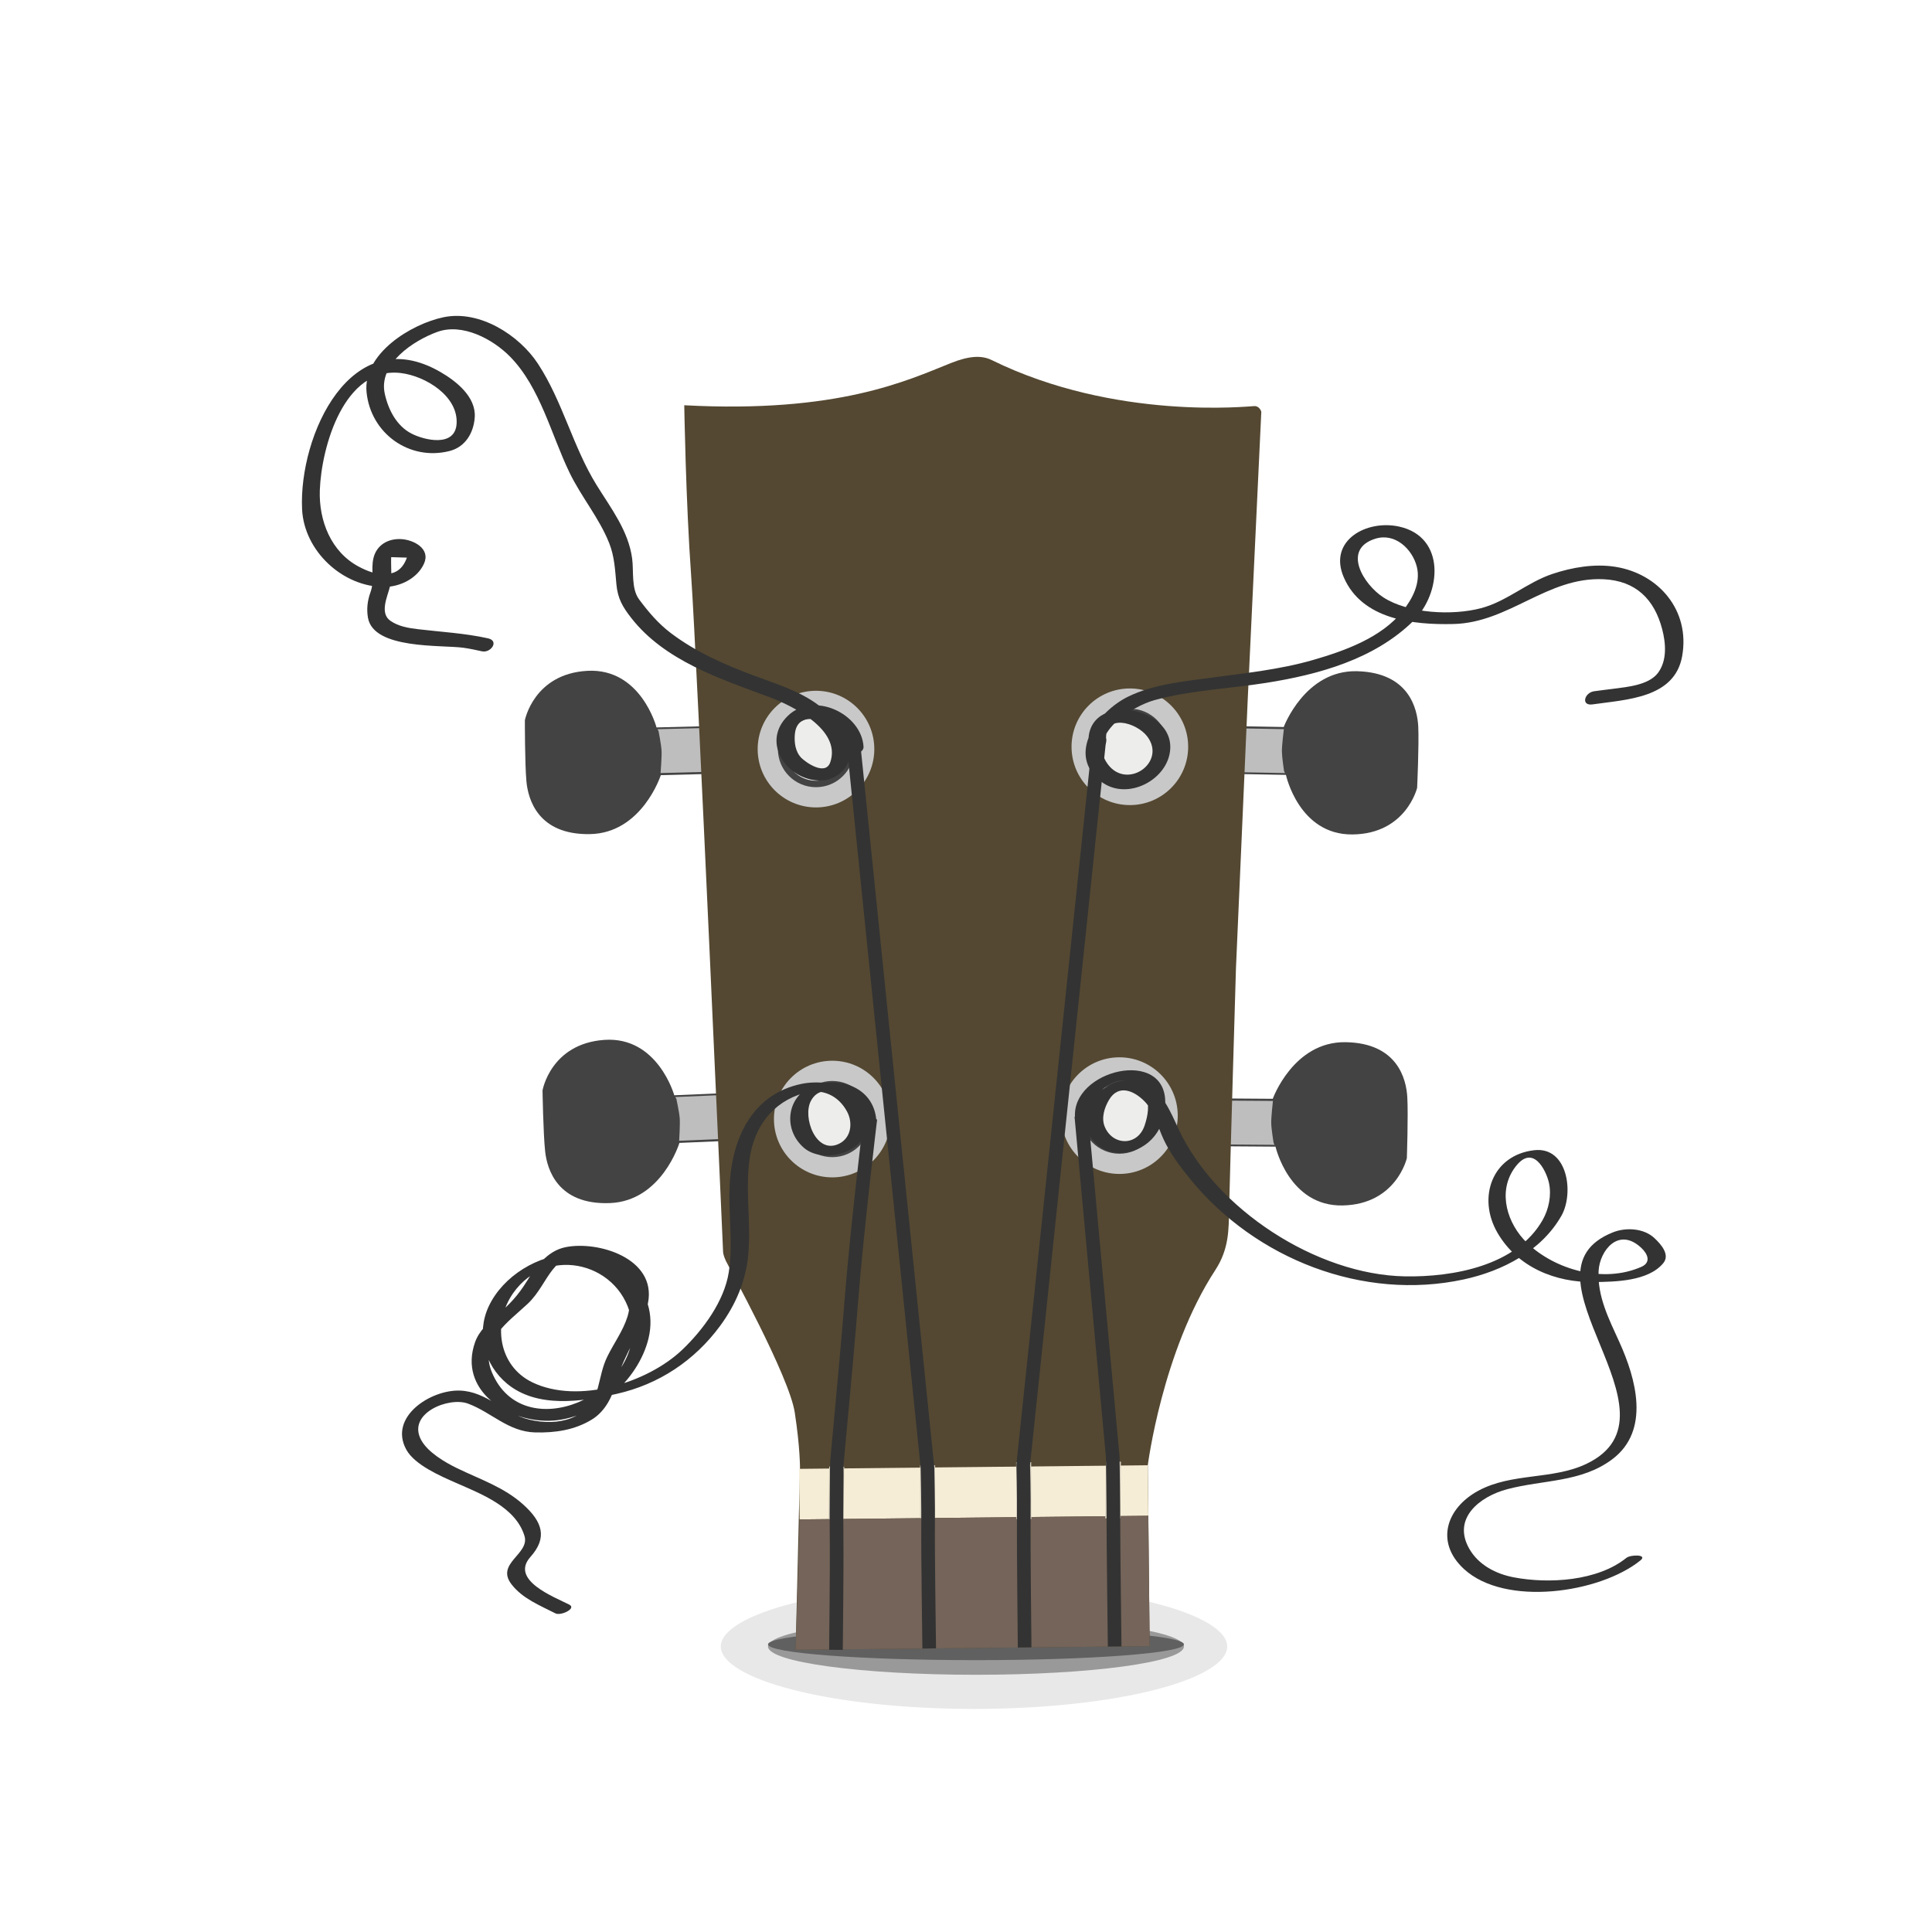
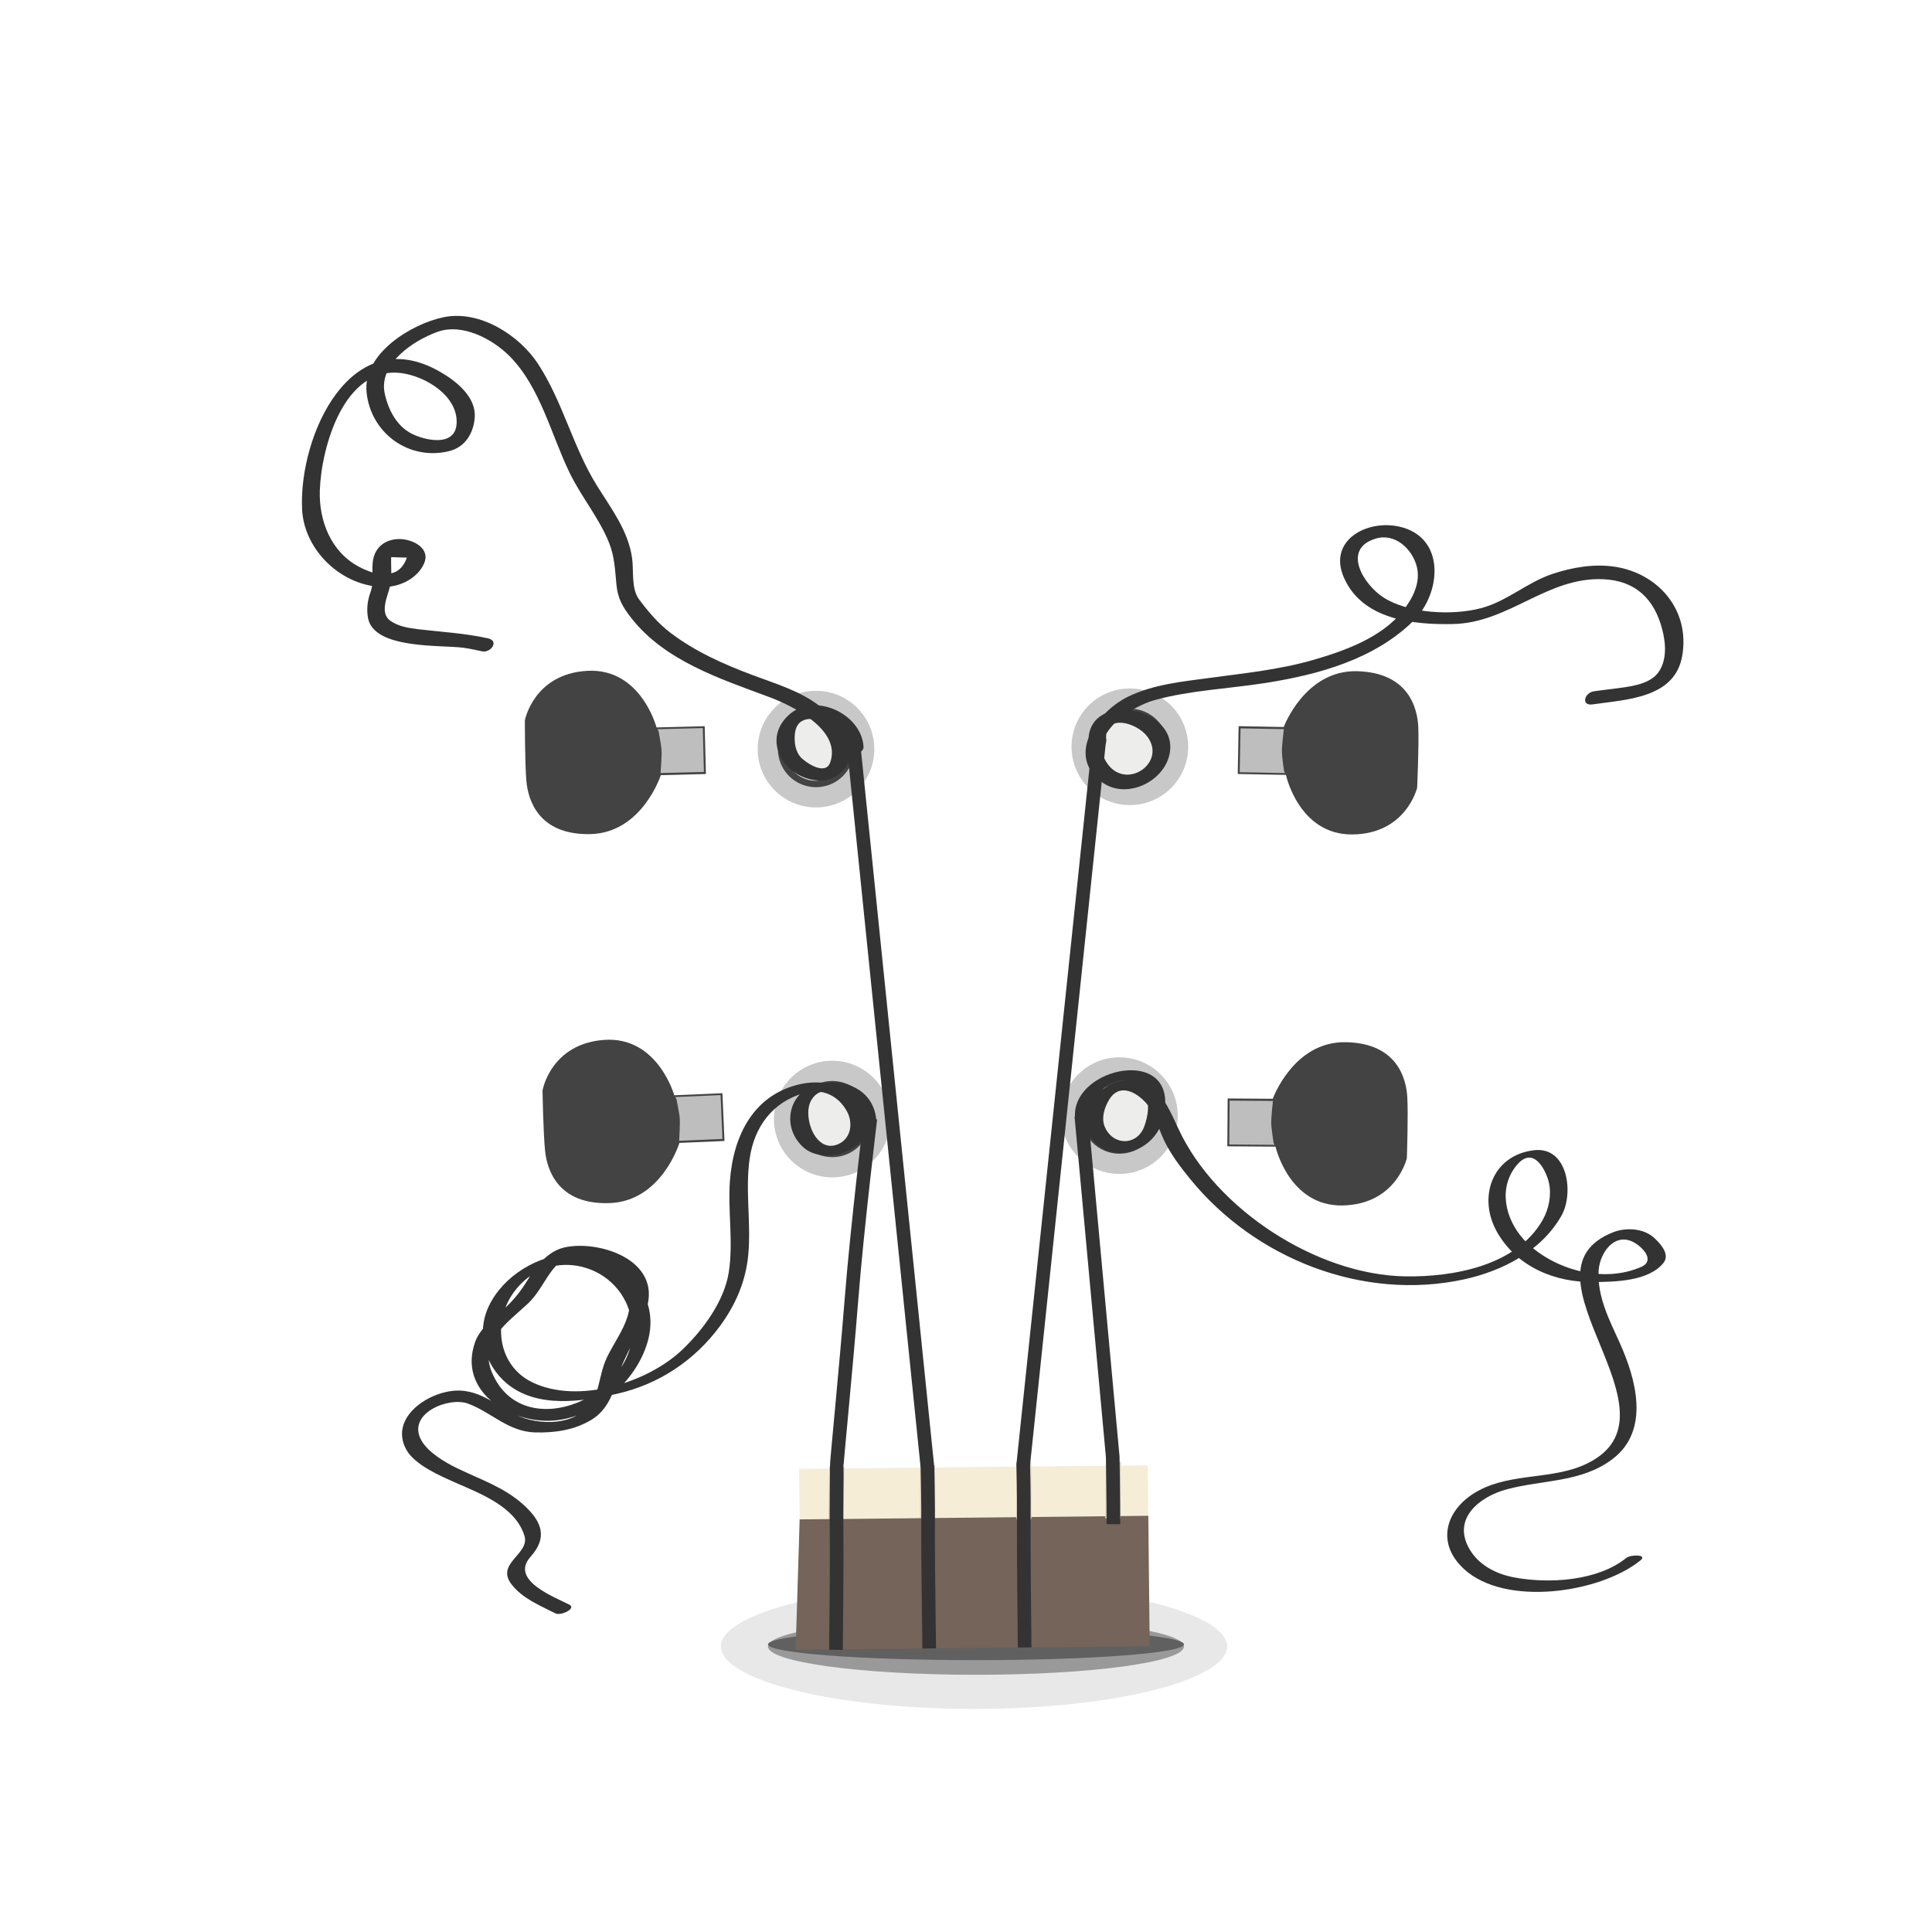
<svg xmlns="http://www.w3.org/2000/svg" version="1.1" x="0px" y="0px" width="425.2px" height="425.2px" viewBox="0 0 425.2 425.2" enable-background="new 0 0 425.2 425.2" xml:space="preserve">
  <g id="Слой_2">
    <rect fill="#FFFFFF" width="425.2" height="425.2" />
  </g>
  <g id="Слой_1">
    <g>
      <ellipse fill="#E8E8E8" stroke="#FFFFFF" stroke-miterlimit="10" cx="214.361" cy="362.369" rx="56.225" ry="14.234" />
      <ellipse fill="#999999" cx="214.792" cy="362.37" rx="45.768" ry="6.22" />
      <ellipse fill="#606060" cx="214.792" cy="361.896" rx="45.768" ry="3.473" />
    </g>
    <g>
      <path fill="#434343" d="M270.189,241.755l9.924,0.072c0,0,4.541-12.63,16.006-12.46c11.464,0.167,13.374,8.139,13.603,12.077    c0.228,3.938-0.097,13.436-0.097,13.436s-2.3,10.161-14.109,10.42c-11.81,0.254-14.795-12.944-14.795-12.944l-10.607-0.075    L270.189,241.755z" />
      <path fill="#BEBEBE" d="M280.152,242.298c0,0-0.41,3.597-0.377,4.919c0.032,1.324,0.524,4.322,0.524,4.322l0.211,0.417    l-9.969-0.075l0.069-9.651L280.152,242.298z" />
      <path fill="#434343" d="M159.446,251.111l-9.917,0.424c0,0-3.905,12.842-15.363,13.245c-11.458,0.407-13.765-7.461-14.189-11.381    c-0.425-3.922-0.575-13.423-0.575-13.423s1.789-10.265,13.57-11.113c11.783-0.848,15.423,12.188,15.423,12.188l10.601-0.456    L159.446,251.111z" />
      <path fill="#BEBEBE" d="M149.467,251.066c0,0,0.23-3.611,0.131-4.931c-0.099-1.323-0.739-4.293-0.739-4.293l-0.232-0.404    l9.959-0.424l0.412,9.644L149.467,251.066z" />
      <path fill="#434343" d="M155.357,170.348l-9.922,0.25c0,0-4.128,12.771-15.592,12.975c-11.465,0.203-13.632-7.702-13.988-11.63    c-0.355-3.928-0.338-13.43-0.338-13.43s1.967-10.235,13.763-10.875s15.207,12.456,15.207,12.456l10.606-0.268L155.357,170.348z" />
      <path fill="#BEBEBE" d="M145.38,170.129c0,0,0.294-3.61,0.218-4.932c-0.075-1.32-0.664-4.301-0.664-4.301l-0.225-0.408    l9.965-0.251l0.244,9.651L145.38,170.129z" />
      <g>
        <path fill="#434343" d="M272.599,159.82l9.927,0.183c0,0,4.682-12.578,16.144-12.281c11.46,0.298,13.281,8.291,13.465,12.23     c0.187,3.941-0.249,13.433-0.249,13.433s-2.412,10.138-14.225,10.263c-11.813,0.123-14.648-13.109-14.648-13.109l-10.607-0.196     L272.599,159.82z" />
        <path fill="#BEBEBE" d="M282.557,160.475c0,0-0.45,3.592-0.435,4.917c0.021,1.323,0.478,4.327,0.478,4.327l0.205,0.418     l-9.966-0.186l0.182-9.652L282.557,160.475z" />
      </g>
-       <path fill="#544832" d="M175.107,363.096l77.916-0.807l-0.295-28.519l-0.116-11.297c0,0,3.184-25.076,14.844-42.935    c3.064-4.697,2.957-8.935,3.053-13.496c0.155-7.414,1.505-52.955,1.505-52.955l2.584-59.011l2.995-63.466    c0,0-0.355-1.251-1.497-1.238c-1.143,0.011-30.593,3.268-57.836-10.126c-2.229-1.096-4.979-0.945-9.006,0.664    c-9.463,3.78-24.756,11.096-58.661,9.278c0,0,0.332,21.103,1.532,37.748c1.199,16.646,7.015,148.59,7.015,148.59    s0.008,0.682,0.591,1.934c0.583,1.25,13.955,25.409,15.178,33.385c1.224,7.975,1.155,12.425,1.155,12.425L175.107,363.096z" />
      <polyline fill="#F6EDD6" points="175.875,323.269 252.612,322.474 252.725,333.597 175.99,334.392 175.871,322.842   " />
      <g>
        <path fill="#C8C8C8" d="M259.201,245.396c0.07,7.087-5.614,12.892-12.702,12.967c-7.088,0.073-12.893-5.613-12.969-12.699     c-0.071-7.088,5.614-12.896,12.703-12.97C253.319,232.622,259.124,238.308,259.201,245.396z" />
        <circle fill="#434343" cx="246.366" cy="245.529" r="8.385" />
        <path fill="#EDEDEC" d="M253.324,245.458c0.041,3.844-3.044,6.99-6.888,7.032c-3.842,0.038-6.989-3.045-7.028-6.886     c-0.042-3.846,3.043-6.995,6.885-7.034C250.138,238.53,253.284,241.615,253.324,245.458z" />
      </g>
      <g>
        <circle fill="#C8C8C8" cx="183.167" cy="246.285" r="12.835" />
        <circle fill="#434343" cx="183.167" cy="246.286" r="8.385" />
        <circle fill="#EDEDEC" cx="183.167" cy="246.286" r="6.959" />
      </g>
      <g>
        <circle fill="#C8C8C8" cx="248.662" cy="164.353" r="12.834" />
        <circle fill="#434343" cx="248.662" cy="164.353" r="8.385" />
        <circle fill="#EDEDEC" cx="248.663" cy="164.352" r="6.96" />
      </g>
      <g>
        <circle fill="#C8C8C8" cx="179.585" cy="164.865" r="12.835" />
        <circle fill="#434343" cx="179.586" cy="164.864" r="8.385" />
        <circle fill="#EDEDEC" cx="179.586" cy="164.865" r="6.959" />
      </g>
      <rect x="183.053" y="323.184" transform="matrix(1 0.011 -0.011 1 3.489 -1.929)" fill="#F6EDD6" stroke="#D6CFBE" stroke-miterlimit="10" width="2.309" height="11.509" />
      <rect x="202.994" y="322.979" fill="#F6EDD6" stroke="#D6CFBE" stroke-miterlimit="10" width="2.31" height="11.508" />
      <polygon fill="#746459" points="175.99,334.392 175.107,363.096 253.023,362.29 252.725,333.597   " />
      <rect x="224.098" y="322.352" transform="matrix(1 -0.004 0.004 1 -1.247 0.86)" fill="#F6EDD6" stroke="#D6CFBE" stroke-miterlimit="10" width="2.31" height="11.509" />
      <rect x="243.811" y="322.15" transform="matrix(1 0.011 -0.011 1 3.618 -2.672)" fill="#F6EDD6" stroke="#D6CFBE" stroke-miterlimit="10" width="2.311" height="11.508" />
      <path fill="none" stroke="#333333" stroke-width="3" stroke-miterlimit="10" d="M191.552,246.199c0,0-2.917,24.113-4.127,39.418    c-1.21,15.3-3.345,36.71-3.28,37.141c0.064,0.426-0.11,9.878-0.027,15.374c0.09,5.966-0.139,24.965-0.139,24.965" />
-       <path fill="none" stroke="#333333" stroke-width="3" stroke-miterlimit="10" d="M237.982,245.615l6.91,75.004    c0,0,0.178,11.403,0.153,14.828c-0.023,3.423,0.275,26.922,0.275,26.922" />
+       <path fill="none" stroke="#333333" stroke-width="3" stroke-miterlimit="10" d="M237.982,245.615l6.91,75.004    c0,0,0.178,11.403,0.153,14.828" />
      <path fill="none" stroke="#333333" stroke-width="3" stroke-miterlimit="10" d="M241.974,162.44l-16.78,159.915    c0,0,0.184,6.233,0.121,11.938c-0.062,5.782,0.191,28.28,0.191,28.28" />
      <path fill="none" stroke="#333333" stroke-width="3" stroke-miterlimit="10" d="M187.761,163.001l16.361,159.978    c0,0,0.197,8.555,0.136,13.117c-0.062,4.564,0.242,26.697,0.242,26.697" />
    </g>
    <g>
      <g>
        <path fill="#333333" d="M243.458,163.006c-0.583-6.149,6.69-4.04,9.045-0.907c4.292,5.709-4.483,11.849-8.723,6.058     c-4.75-6.49,5.373-12.714,10.33-14.079c7.884-2.17,16.413-2.505,24.478-3.778c11.647-1.839,23.845-5.183,32.478-13.651     c6.188-6.069,7.182-18.467-3.129-20.754c-7.209-1.6-15.708,3.094-12.184,11.188c4.047,9.294,15.27,10.458,24.111,10.253     c12.284-0.285,20.637-10.427,33.041-9.857c7.101,0.326,11.182,4.392,12.91,10.98c0.815,3.107,1.104,6.861-0.878,9.574     c-2.004,2.744-6.754,3.143-9.817,3.55c-1.43,0.19-2.863,0.343-4.291,0.55c-2.144,0.31-2.946,3.269-0.326,2.89     c7.478-1.083,18.053-1.343,19.711-10.605c1.812-10.119-5.209-18.158-14.67-19.669c-4.599-0.734-9.518,0.102-13.884,1.563     c-5.575,1.865-9.987,6.023-15.697,7.535c-6.279,1.663-15.941,1.197-21.47-2.349c-4.382-2.81-9.249-10.637-1.783-12.944     c4.403-1.36,8.195,2.393,9.126,6.236c0.859,3.545-0.998,7.025-3.117,9.686c-4.689,5.887-12.835,8.783-19.766,10.783     c-7.312,2.11-14.962,2.891-22.479,3.905c-6.085,0.821-12.504,1.417-18.094,4.106c-6.685,3.215-13.934,12.774-5.979,18.785     c5.271,3.983,13.374,0.211,14.902-5.671c2.881-11.09-18.898-14.882-17.708-2.34C239.766,165.854,243.638,164.906,243.458,163.006     L243.458,163.006z" />
      </g>
    </g>
    <g>
      <g>
        <path fill="#333333" d="M190.05,164.332c-0.451-7.305-11.011-12.245-16.648-6.798c-6.193,5.984,0.117,14.643,7.609,14.237     c2.516-0.136,5.485-2.14,5.828-4.794c0.654-5.067-2.82-8.823-6.583-11.692c-4.268-3.254-9.592-4.823-14.543-6.678     c-6.414-2.402-12.634-5.157-18.121-9.314c-2.73-2.069-4.899-4.639-6.931-7.365c-1.769-2.375-1.163-6.193-1.536-9.001     c-0.817-6.137-4.696-11.108-7.843-16.2c-5.206-8.422-7.432-18.327-12.86-26.632c-4.16-6.365-12.875-11.919-20.784-10.282     c-7.125,1.476-17.83,8.017-16.961,16.532c0.921,9.033,9.406,15.159,18.254,12.918c3.511-0.889,5.325-4.036,5.553-7.432     c0.303-4.507-4.099-7.959-7.524-9.945c-19.748-11.449-31.214,14.018-30.478,30.142c0.423,9.271,8.97,17.141,18.057,17.151     c3.503,0.003,7.325-1.888,8.782-5.137c1.483-3.307-2.275-5.197-4.879-5.384c-3.02-0.218-5.605,1.298-6.266,4.242     c-0.577,2.57,0.311,4.818-0.647,7.469c-0.658,1.823-0.875,3.666-0.549,5.566c1.213,7.053,16.27,5.958,21.024,6.628     c1.37,0.193,2.72,0.481,4.07,0.78c1.93,0.427,3.879-2.292,1.324-2.858c-5.086-1.126-10.252-1.399-15.411-2.011     c-2.114-0.25-4.28-0.608-6.059-1.841c-2.449-1.697-0.641-5.372-0.132-7.436c0.546-2.215,0.207-4.331,0.297-6.577     c1.153,0.035,2.306,0.07,3.458,0.104c-0.863,2.414-2.425,3.604-4.686,3.57c-2.007,0.226-4.104-0.641-5.829-1.545     c-6.223-3.265-8.883-10.203-8.649-16.846C70.728,98.359,75.729,80.6,88.213,82.1c5.437,0.653,12.685,5.088,12.275,11.187     c-0.346,5.155-7.001,3.64-9.919,2.141c-3.328-1.711-5.144-5.332-5.896-8.821c-1.419-6.59,6.375-11.679,11.58-13.563     c5.512-1.995,12.216,1.584,16.02,5.463c6.64,6.771,9.042,17.209,13.09,25.548c2.608,5.373,6.511,9.933,8.724,15.509     c1.159,2.92,1.284,5.937,1.571,9.024c0.292,3.151,1.366,4.98,3.303,7.456c7.322,9.35,19.448,13.329,30.145,17.292     c5.165,1.914,16.109,7.189,13.622,14.419c-1.067,3.103-5.384,0.018-6.331-0.925c-1.379-1.374-1.63-3.468-1.459-5.292     c0.634-6.742,10.891-1.836,11.194,3.074C186.259,166.673,190.159,166.085,190.05,164.332L190.05,164.332z" />
      </g>
    </g>
    <g>
      <g>
        <path fill="#333333" d="M192.866,246.566c-0.525-6.744-7.063-9.519-13.074-7.889c-6.473,1.755-7.857,9.632-2.852,13.942     c3.835,3.304,12.084,1.507,13.709-3.493c2.907-8.94-7.693-11.953-14.253-10.582c-10.513,2.196-15.001,11.364-15.744,21.239     c-0.507,6.745,0.78,13.46-0.257,20.188c-0.983,6.378-5.66,12.713-10.222,17.07c-7.708,7.359-22.979,12.014-32.985,7.203     c-7.612-3.659-8.793-13.194-4.249-19.65c7.716-10.963,24.193-6.515,26.109,6.281c2.378,15.881-23.874,27.89-30.813,11.094     c-2.815-6.813,3.691-11.063,7.918-15.043c4.793-4.513,5.196-11.943,13.684-10.367c6.361,1.181,10.136,7.162,8.253,13.237     c-0.958,3.091-3.051,5.929-4.461,8.829c-1.058,2.177-1.43,4.483-2.047,6.795c-1.847,6.917-8.698,8.523-15.044,7.028     c-5.655-1.332-9.337-6.203-15.336-6.404c-6.43-0.216-15.738,5.799-11.779,13c1.861,3.386,7.553,5.815,10.861,7.279     c5.545,2.453,13.184,5.298,15.143,11.704c1.228,4.016-6.447,6.022-2.844,10.668c2.44,3.147,6.209,4.617,9.657,6.382     c1.169,0.599,4.71-1.074,3.062-1.918c-3.28-1.679-13.149-5.384-8.557-10.512c3.837-4.286,2.571-7.749-1.537-11.475     c-4.262-3.866-9.545-5.582-14.614-8.044c-2.72-1.322-6.419-3.507-7.884-6.171c-3.232-5.879,6.046-9.613,10.281-8.048     c5.178,1.913,8.867,6.197,14.807,6.344c4.378,0.108,8.635-0.513,12.423-2.813c3.099-1.882,4.646-5.285,5.543-8.642     c1.597-5.983,5.679-11.008,6.854-17.066c1.891-9.757-10.941-13.723-18.179-12.243c-4.029,0.823-6.581,4.417-8.599,7.666     c-1.767,2.845-3.695,4.961-6.259,7.101c-1.977,1.65-4.16,3.654-5.036,6.165c-3.676,10.533,7.046,17.464,16.363,17.265     c9.787-0.209,19.562-8.797,21.813-18.094c2.619-10.817-6.955-18.715-16.9-18.604c-7.348,0.081-15.117,4.846-18.247,11.487     c-2.816,5.976-0.973,12.923,4.031,17.056c6.619,5.465,16.448,3.962,24.116,2.236c9.274-2.087,17.161-7.341,22.769-14.969     c3.43-4.666,5.647-9.85,6.189-15.621c0.663-7.046-0.694-14.066,0.3-21.135c0.986-7.008,5.04-12.525,11.96-14.472     c4.014-1.129,7.574,0.516,9.486,4.075c1.293,2.405,0.942,5.686-1.664,7.026c-5.155,2.652-8.24-5.853-6.273-9.428     c2.704-4.915,9.21,0.003,10.267,3.464c0.15,0.621,0.232,1.252,0.248,1.892C189.107,248.936,192.986,248.097,192.866,246.566     L192.866,246.566z" />
      </g>
    </g>
    <g>
      <g>
        <path fill="#333333" d="M240.615,245.998c-1.403-6.521,7.864-11.84,11.388-5.179c1.124,2.125,0.627,4.751-0.098,6.9     c-1.544,4.577-7.031,4.471-8.772,0.249c-0.799-1.936-0.06-4.216,0.943-5.907c2.091-3.527,5.527-2.029,7.852,0.36     c2.066,2.126,2.922,5.669,4.149,8.306c1.498,3.22,3.715,6.126,5.946,8.857c14.313,17.521,38.011,26.789,60.146,21.991     c8.491-1.841,17.066-6.256,21.476-14.013c2.799-4.922,1.416-15.29-6.02-14.419c-9.258,1.085-12.527,10.453-8.072,18.146     c4.429,7.646,12.805,10.985,21.211,10.871c4.73-0.063,11.971-0.155,15.29-4.156c1.594-1.921-0.619-4.274-1.94-5.517     c-2.337-2.198-6.283-2.411-9.149-1.265c-22.468,8.982,16.887,40.028-5.773,50.923c-7.451,3.582-16.45,1.932-23.849,5.946     c-7.031,3.814-9.548,11.327-3.151,17.222c9.078,8.365,29.903,5.308,38.824-1.881c1.707-1.376-2.159-1.311-3.08-0.568     c-6.354,5.12-17.072,5.738-24.739,4.288c-3.944-0.746-7.776-2.706-9.82-6.275c-3.846-6.715,2.294-11.524,8.334-13.129     c7.874-2.092,16.278-1.46,23.104-6.578c8.488-6.365,5.204-17.818,1.588-25.791c-2.268-4.999-4.889-10.058-4.574-15.703     c0.246-4.417,4.384-9.755,9.403-5.034c1.461,1.374,2.166,3.213,0.002,4.169c-8.345,3.686-19.017,0.66-25.172-5.286     c-4.296-4.15-6.472-10.997-2.88-16.263c4.098-6.006,7.133,0.414,7.715,3.055c0.602,2.729-0.027,5.792-1.39,8.188     c-5.739,10.094-19.74,12.59-30.303,12.4c-19.469-0.35-41.619-14.79-49.813-32.397c-2.452-5.27-4.961-11.645-12.016-10.71     c-4.268,0.564-8.372,4.244-8.399,8.756c-0.03,4.889,4.698,8.055,9.381,7.003c5.537-1.243,8.548-6.296,8.063-11.815     c-1.001-11.384-22.007-5.582-19.666,5.291C237.026,248.31,240.903,247.335,240.615,245.998L240.615,245.998z" />
      </g>
    </g>
  </g>
</svg>